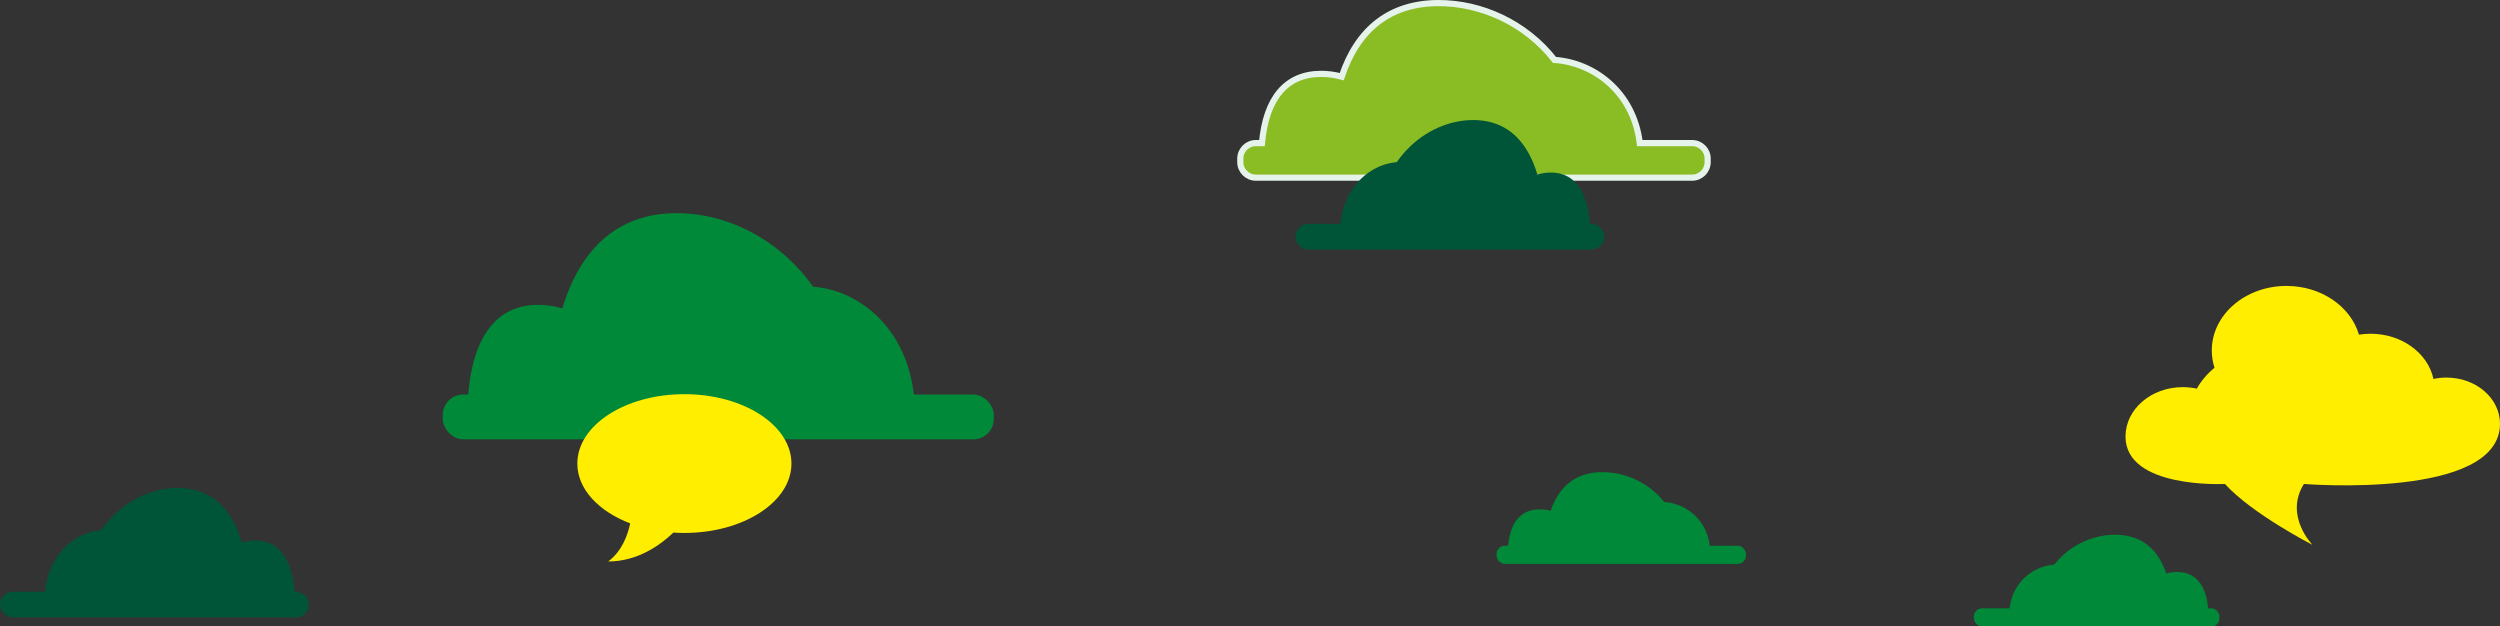
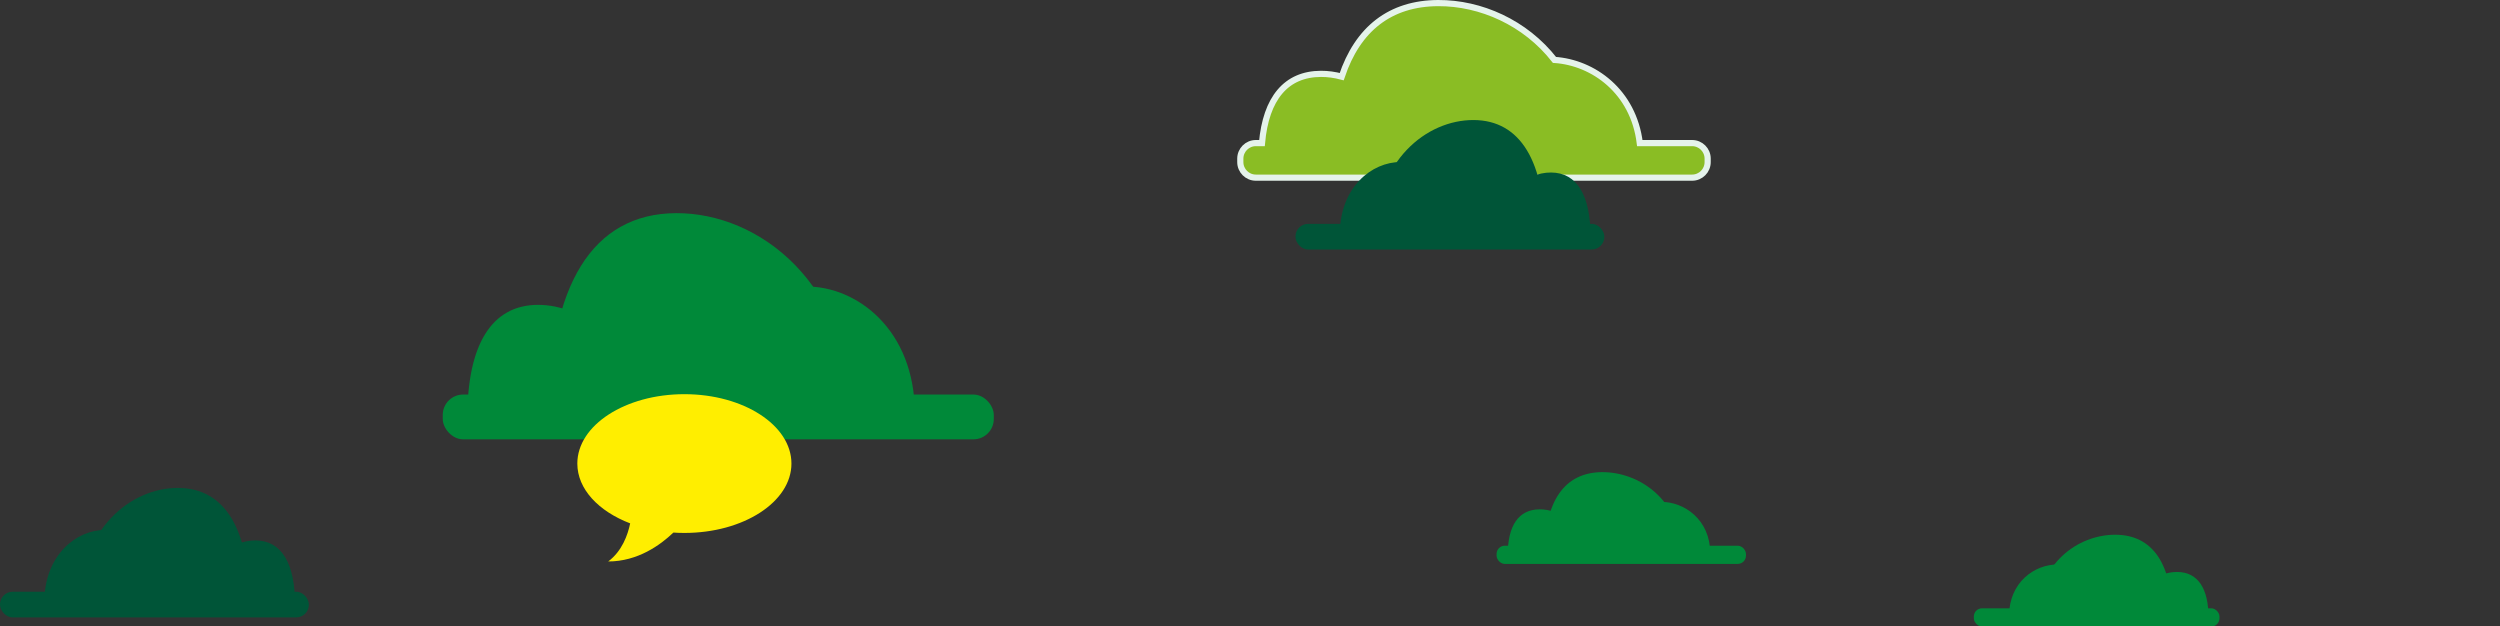
<svg xmlns="http://www.w3.org/2000/svg" id="Ebene_1" data-name="Ebene 1" viewBox="0 0 809.98 202.98">
  <rect x="0" y="0" width="809.98" height="202.98" fill="#333333" stroke="none" />
  <defs>
    <style>
      .cls-1 {
        fill: #008939;
      }

      .cls-2 {
        fill: #fe0;
      }

      .cls-3 {
        fill: #8abd24;
        stroke: #e5f3eb;
        stroke-miterlimit: 10;
        stroke-width: 2px;
      }

      .cls-4 {
        fill: #005538;
      }
    </style>
  </defs>
  <g>
    <rect class="cls-1" x="143.45" y="127.83" width="178.53" height="14.51" rx="6.6" ry="6.6" />
    <path class="cls-1" d="M151.44,135.43c-.1-23.69,7.82-36.6,22.81-36.66,15-.06,31.39,12.74,31.49,36.43" />
    <path class="cls-1" d="M177.83,135.32c-.19-42.81,14.13-66.15,41.23-66.26,27.11-.11,56.74,23.04,56.93,65.85" />
    <path class="cls-1" d="M235.59,133.86c-.12-26.52,8.75-40.97,25.54-41.04,16.79-.07,35.14,14.27,35.26,40.78" />
  </g>
  <g>
    <rect class="cls-4" x="0" y="191.73" width="100.07" height="8.31" rx="4.1" ry="4.1" transform="translate(100.07 391.76) rotate(-180)" />
    <path class="cls-4" d="M95.59,196.08c.06-13.56-4.38-20.95-12.79-20.99-8.41-.04-17.6,7.3-17.65,20.86" />
    <path class="cls-4" d="M80.8,196.01c.11-24.51-7.92-37.87-23.11-37.93-15.19-.06-31.8,13.19-31.91,37.7" />
    <path class="cls-4" d="M48.42,195.18c.07-15.18-4.9-23.45-14.31-23.49-9.41-.04-19.7,8.17-19.76,23.35" />
  </g>
-   <path class="cls-2" d="M707.18,125.43c1.57,0,3.1.17,4.56.49,1.44-2.54,3.39-4.83,5.74-6.77-.57-1.78-.88-3.66-.88-5.6,0-11.55,10.84-20.91,24.21-20.91,11.32,0,20.83,6.72,23.47,15.79,1.22-.19,2.47-.3,3.76-.3,10.16,0,18.61,6.32,20.38,14.65,1.35-.29,2.77-.45,4.23-.45,9.57,0,17.33,6.7,17.33,14.97,0,24.67-63.53,19.5-63.53,19.5-6.47,10.33,2.78,19.73,2.78,19.73,0,0-19.47-9.95-28.37-19.73,0,0-32.21,1.66-32.21-15.37,0-8.84,8.3-16,18.53-16Z" />
  <path class="cls-2" d="M221.73,127.71c-19.15,0-34.68,10.06-34.68,22.48,0,8.26,6.88,15.47,17.12,19.38-.78,3.77-2.64,8.99-7.11,12.34,9.56,0,16.92-5.34,21.11-9.36,1.17.08,2.36.12,3.57.12,19.15,0,34.68-10.06,34.68-22.48s-15.53-22.48-34.68-22.48Z" />
  <g>
    <rect class="cls-1" x="639.51" y="197.09" width="79.58" height="5.89" rx="2.65" ry="2.65" transform="translate(1358.6 400.07) rotate(-180)" />
    <path class="cls-1" d="M715.53,200.18c.05-9.61-3.48-14.84-10.17-14.87-6.68-.03-13.99,5.17-14.04,14.78" />
    <path class="cls-1" d="M703.76,200.13c.08-17.37-6.3-26.83-18.38-26.88-12.08-.05-25.29,9.34-25.37,26.71" />
    <path class="cls-1" d="M678.02,199.54c.05-10.76-3.9-16.62-11.38-16.65-7.48-.03-15.66,5.79-15.72,16.54" />
  </g>
  <g>
    <rect class="cls-1" x="484.88" y="176.81" width="80.8" height="5.89" rx="2.67" ry="2.67" />
    <path class="cls-1" d="M488.5,179.89c-.05-9.61,3.54-14.84,10.32-14.87,6.79-.03,14.21,5.17,14.25,14.78" />
    <path class="cls-1" d="M500.44,179.85c-.08-17.37,6.39-26.83,18.66-26.88,12.27-.05,25.68,9.34,25.76,26.71" />
    <path class="cls-1" d="M526.58,179.25c-.05-10.76,3.96-16.62,11.56-16.65,7.6-.03,15.91,5.79,15.96,16.54" />
  </g>
  <path class="cls-3" d="M548.23,46.36h-16.95c-2.05-16.73-15.05-26.1-27.64-26.95-9.48-12.13-23.95-18.46-37.66-18.41-15.53.06-26.1,8.31-31.28,23.83-2.22-.59-4.49-.91-6.72-.9-11.28.04-17.83,7.9-19.11,22.43h-1.98c-2.79,0-5.04,2.26-5.04,5.04v1.11c0,2.79,2.26,5.05,5.04,5.05h141.34c2.79,0,5.04-2.26,5.04-5.05v-1.11c0-2.79-2.26-5.04-5.04-5.04Z" />
  <g>
    <rect class="cls-4" x="419.73" y="72.53" width="100.07" height="8.31" rx="4.1" ry="4.1" transform="translate(939.52 153.37) rotate(-180)" />
    <path class="cls-4" d="M515.32,76.88c.06-13.56-4.38-20.95-12.79-20.99-8.41-.04-17.6,7.3-17.65,20.86" />
    <path class="cls-4" d="M500.53,76.82c.11-24.51-7.92-37.87-23.11-37.93-15.19-.06-31.8,13.19-31.91,37.7" />
    <path class="cls-4" d="M468.15,75.98c.07-15.18-4.9-23.45-14.31-23.49s-19.7,8.17-19.76,23.35" />
  </g>
</svg>